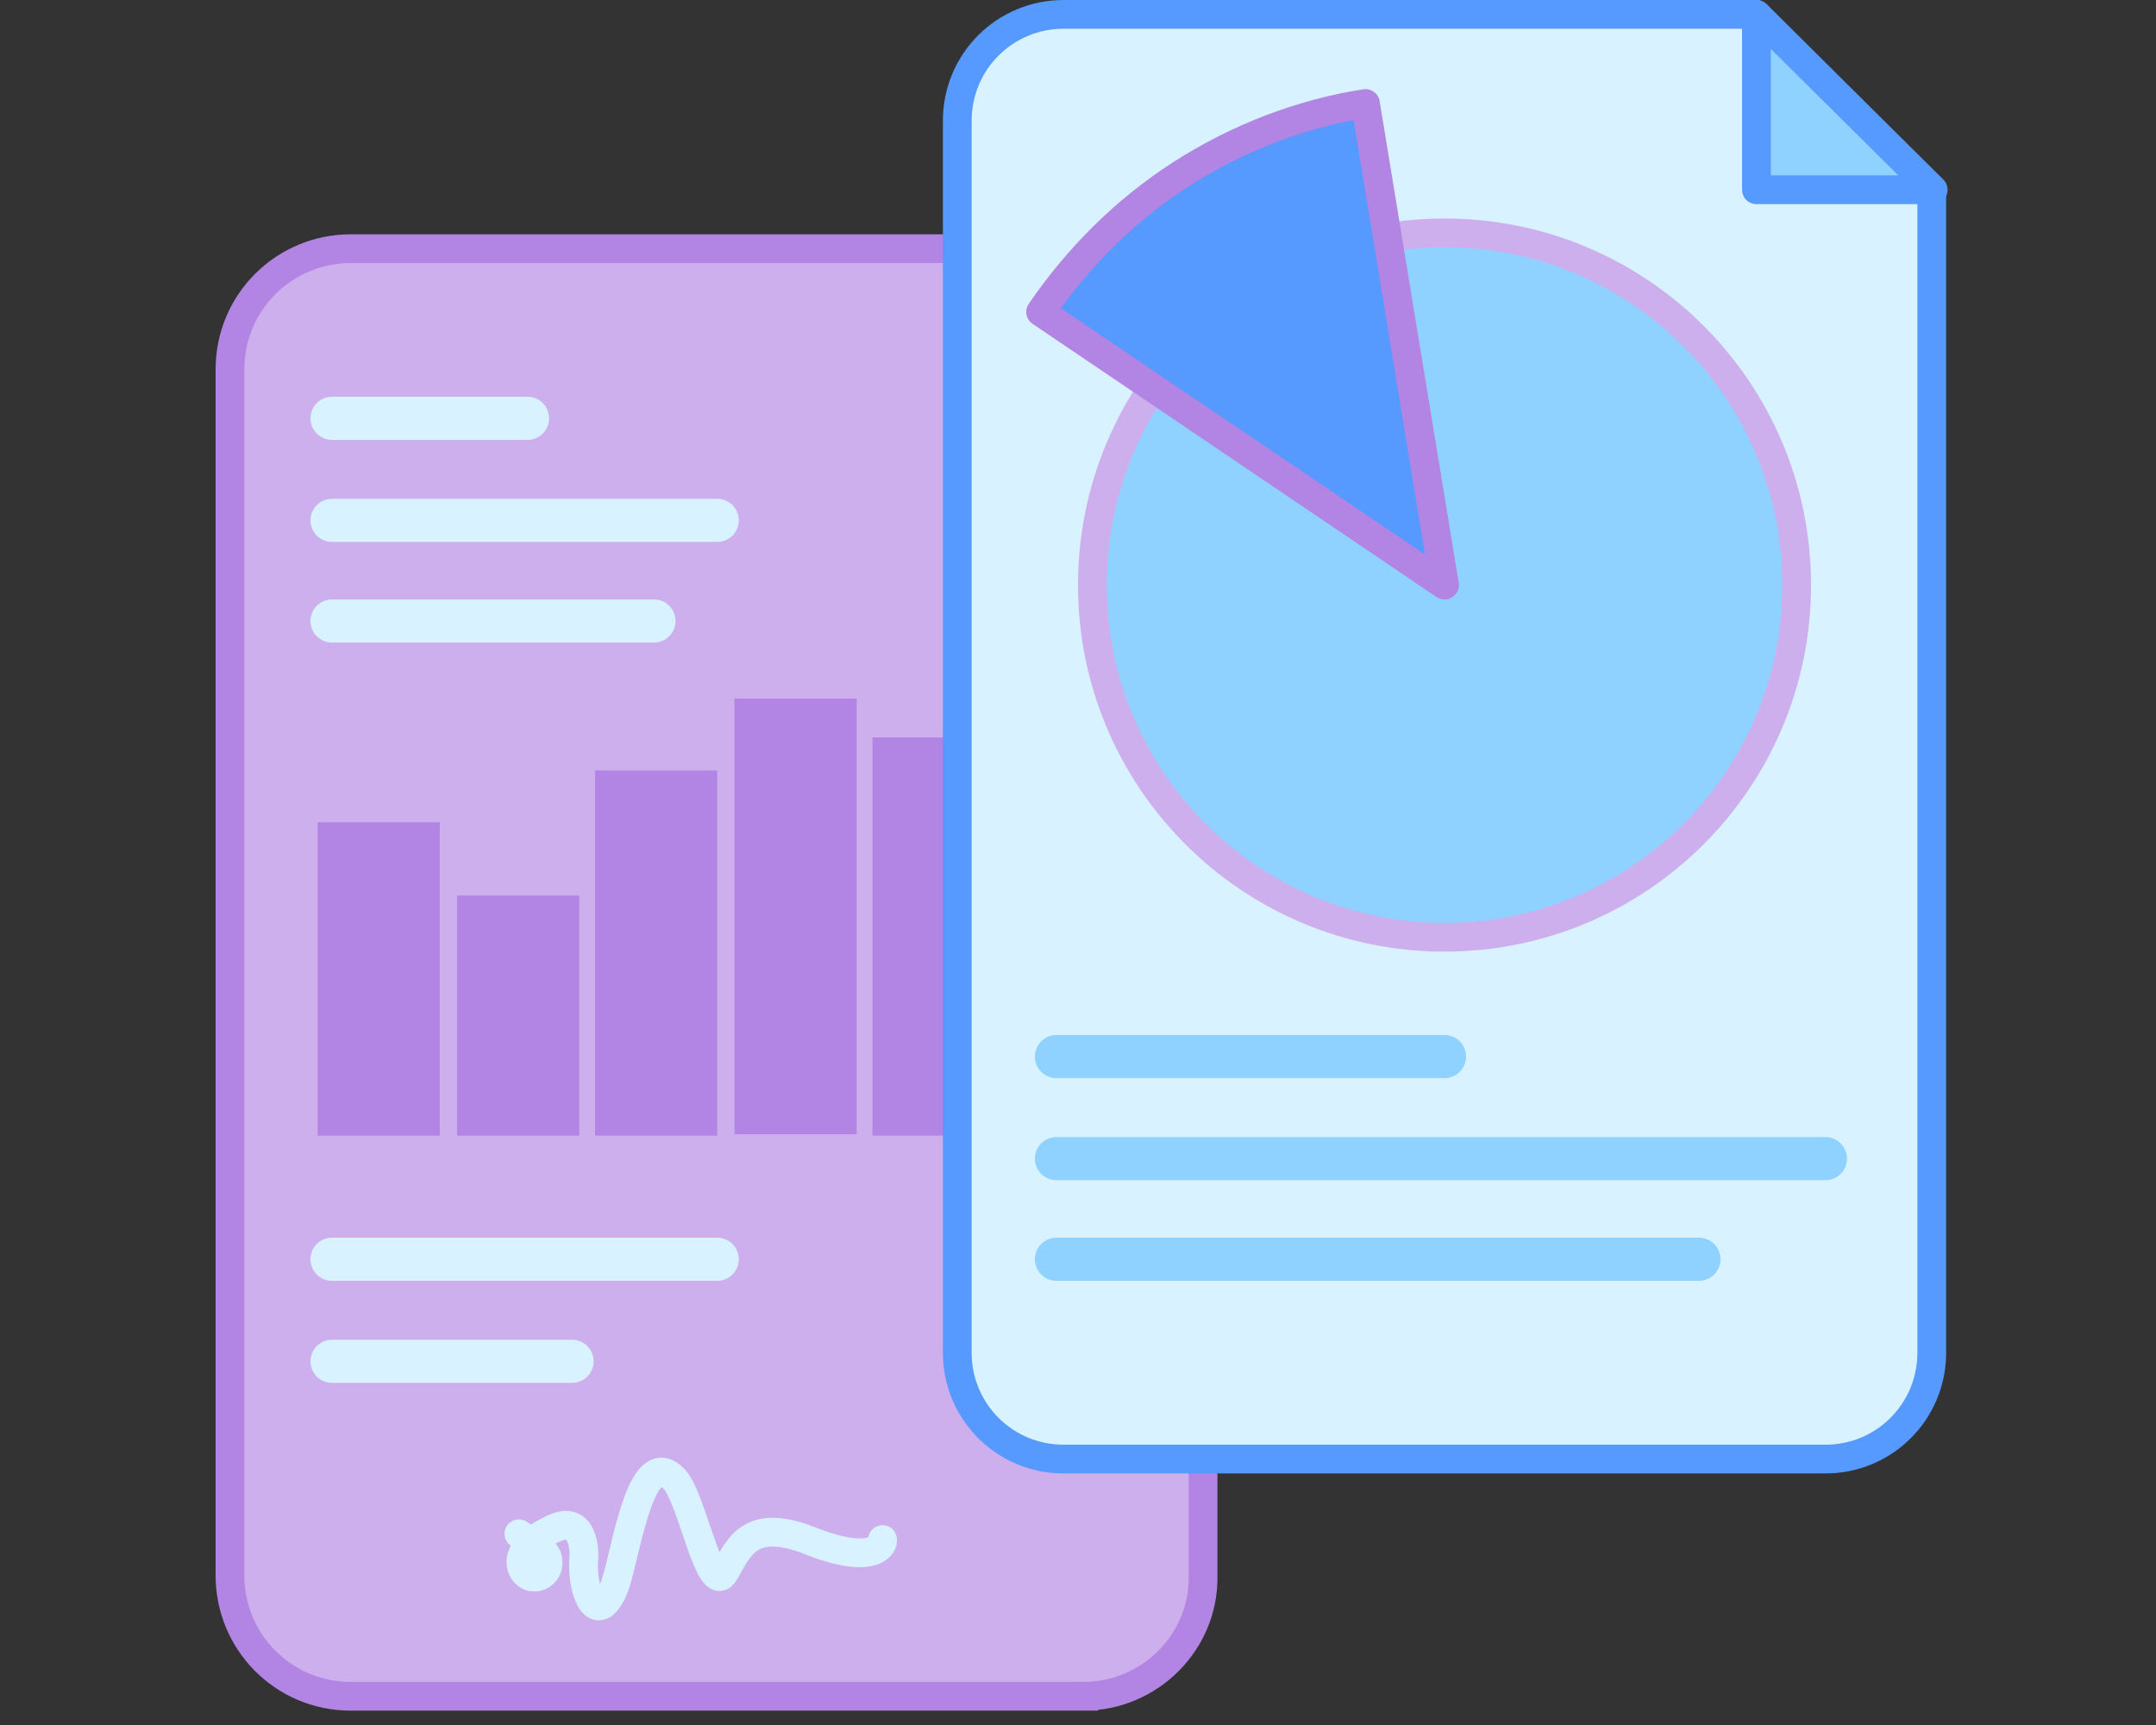
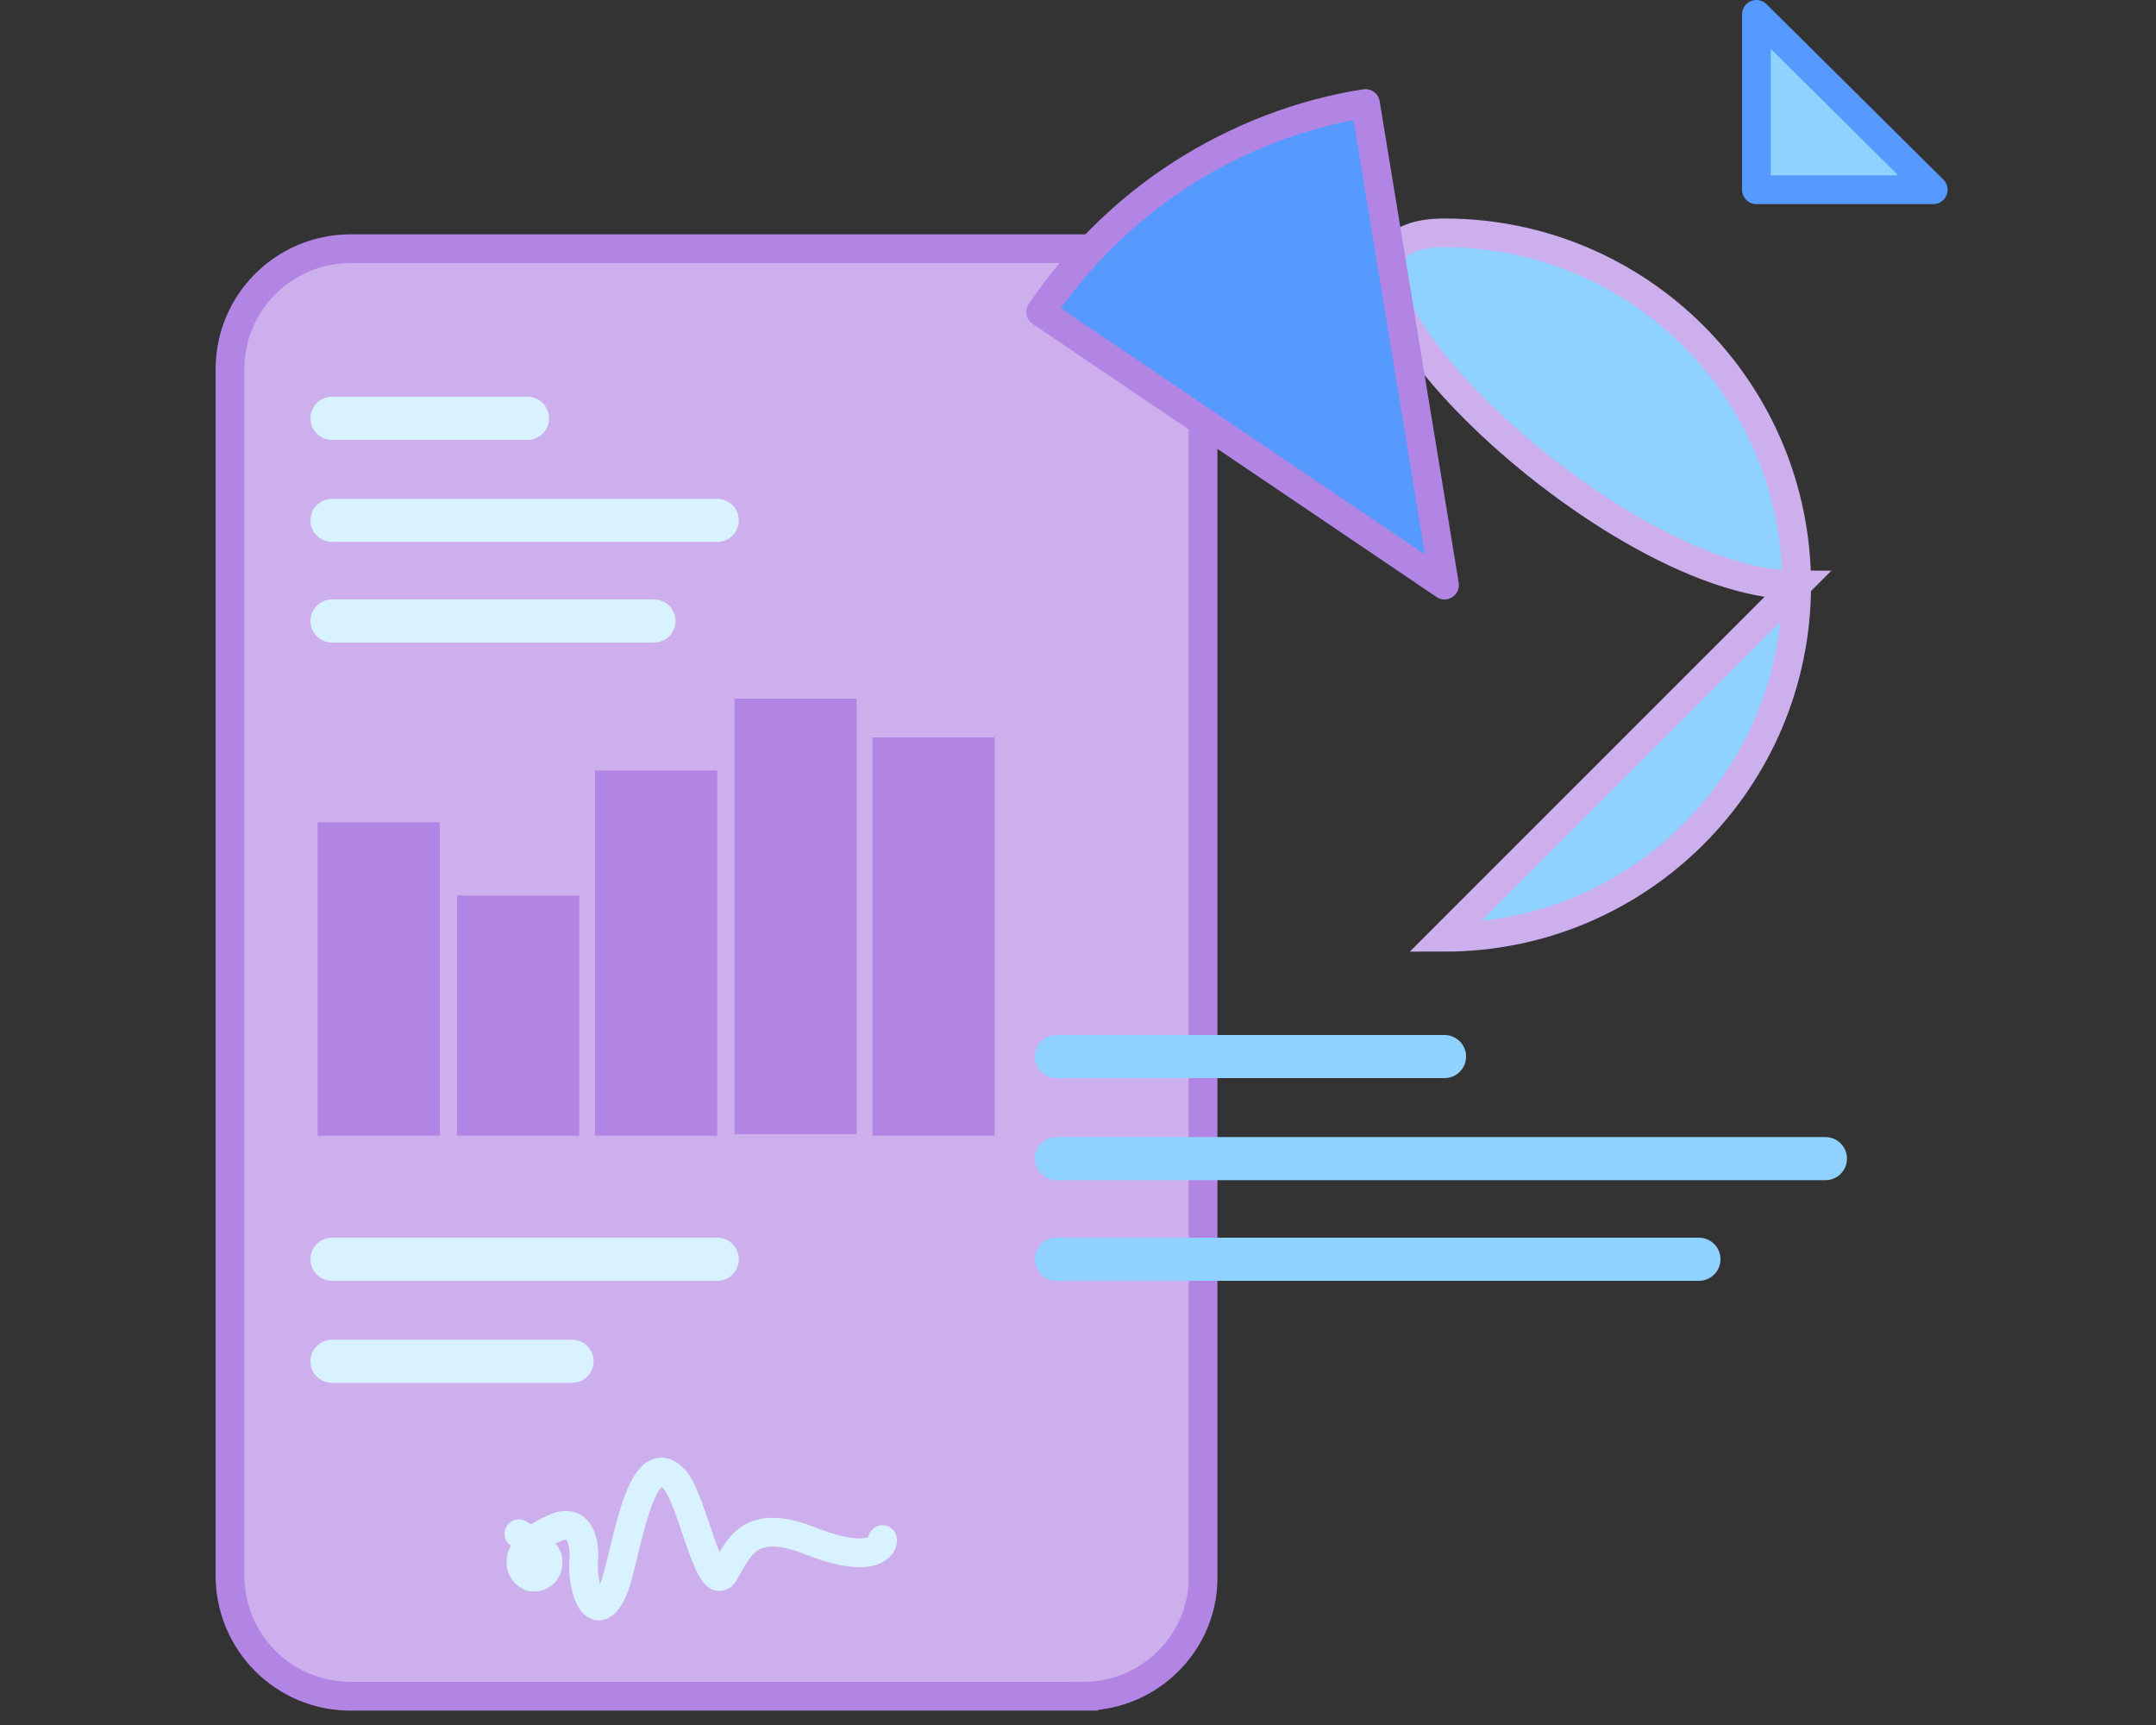
<svg xmlns="http://www.w3.org/2000/svg" width="150" height="120" fill="none">
  <rect width="100%" height="100%" fill="#333333" stroke="none" />
  <path d="M75.4 118h-51c-4.7 0-8.4-3.8-8.4-8.4V25.7c0-4.7 3.8-8.4 8.4-8.4h50.9c4.7 0 8.4 3.8 8.4 8.4v83.9c.1 4.6-3.7 8.4-8.3 8.4z" fill="#CDAFED" stroke="#B284E4" stroke-width="2" stroke-miterlimit="10" />
  <path d="M23.1 29.1h13.6M23.1 36.2h26.8M23.1 43.2h22.4M23.1 87.6h26.8M23.1 94.7h16.7" stroke="#D8F3FF" stroke-width="3" stroke-miterlimit="10" stroke-linecap="round" />
  <path d="M30.6 57.2h-8.5V79h8.5V57.2zM40.3 62.3h-8.5V79h8.5V62.3zM49.9 53.6h-8.5V79h8.5V53.6zM59.6 48.6h-8.5v30.3h8.5V48.6zM69.2 51.3h-8.5V79h8.5V51.3z" fill="#B284E4" />
  <path d="M36.1 106.7c.7.4 1.9 1.2 2 1.7.2.9-.5 1.4-1.1 1.3-.9-.2-1.6-2 1.6-3.4 2-.9 2.1 1.6 2 2.3-.1 2.1.9 4.7 2.1 1.9.8-1.9 1.8-10.4 4.3-7.5 1.2 1.5 2.4 8.1 3.4 6.4 1-1.7 1.7-3.9 6-2.2 4.3 1.7 5.1.3 5-.1" stroke="#D8F3FF" stroke-width="2" stroke-miterlimit="10" stroke-linecap="round" />
-   <path d="M122.2 1H74c-4.1 0-7.4 3.3-7.4 7.4v85.7c0 4.1 3.3 7.4 7.4 7.4h53c4.1 0 7.4-3.3 7.4-7.4V13.2L122.2 1z" fill="#D8F3FF" stroke="#5699FF" stroke-width="2" stroke-miterlimit="10" stroke-linecap="round" stroke-linejoin="round" />
  <path d="M134.5 13.2h-12.3V1l12.3 12.2z" fill="#8FD1FF" stroke="#5699FF" stroke-width="2" stroke-miterlimit="10" stroke-linecap="round" stroke-linejoin="round" />
-   <path d="M100.5 65.2c13.531 0 24.5-10.969 24.5-24.5s-10.969-24.5-24.5-24.5C86.97 16.2 76 27.169 76 40.7s10.97 24.5 24.5 24.5z" fill="#8FD1FF" stroke="#CDAFED" stroke-width="2" stroke-miterlimit="10" />
+   <path d="M100.5 65.2c13.531 0 24.5-10.969 24.5-24.5s-10.969-24.5-24.5-24.5s10.97 24.5 24.5 24.5z" fill="#8FD1FF" stroke="#CDAFED" stroke-width="2" stroke-miterlimit="10" />
  <path d="M100.5 40.7l-28.1-19c2.6-3.8 5.9-7.1 9.8-9.6 3.9-2.5 8.3-4.2 12.8-4.9l5.5 33.5z" fill="#5699FF" stroke="#B284E4" stroke-width="2" stroke-miterlimit="10" stroke-linecap="round" stroke-linejoin="round" />
  <path d="M73.5 73.5h27M73.5 80.6H127M73.5 87.6h44.7" stroke="#8FD1FF" stroke-width="3" stroke-miterlimit="10" stroke-linecap="round" stroke-linejoin="round" />
</svg>